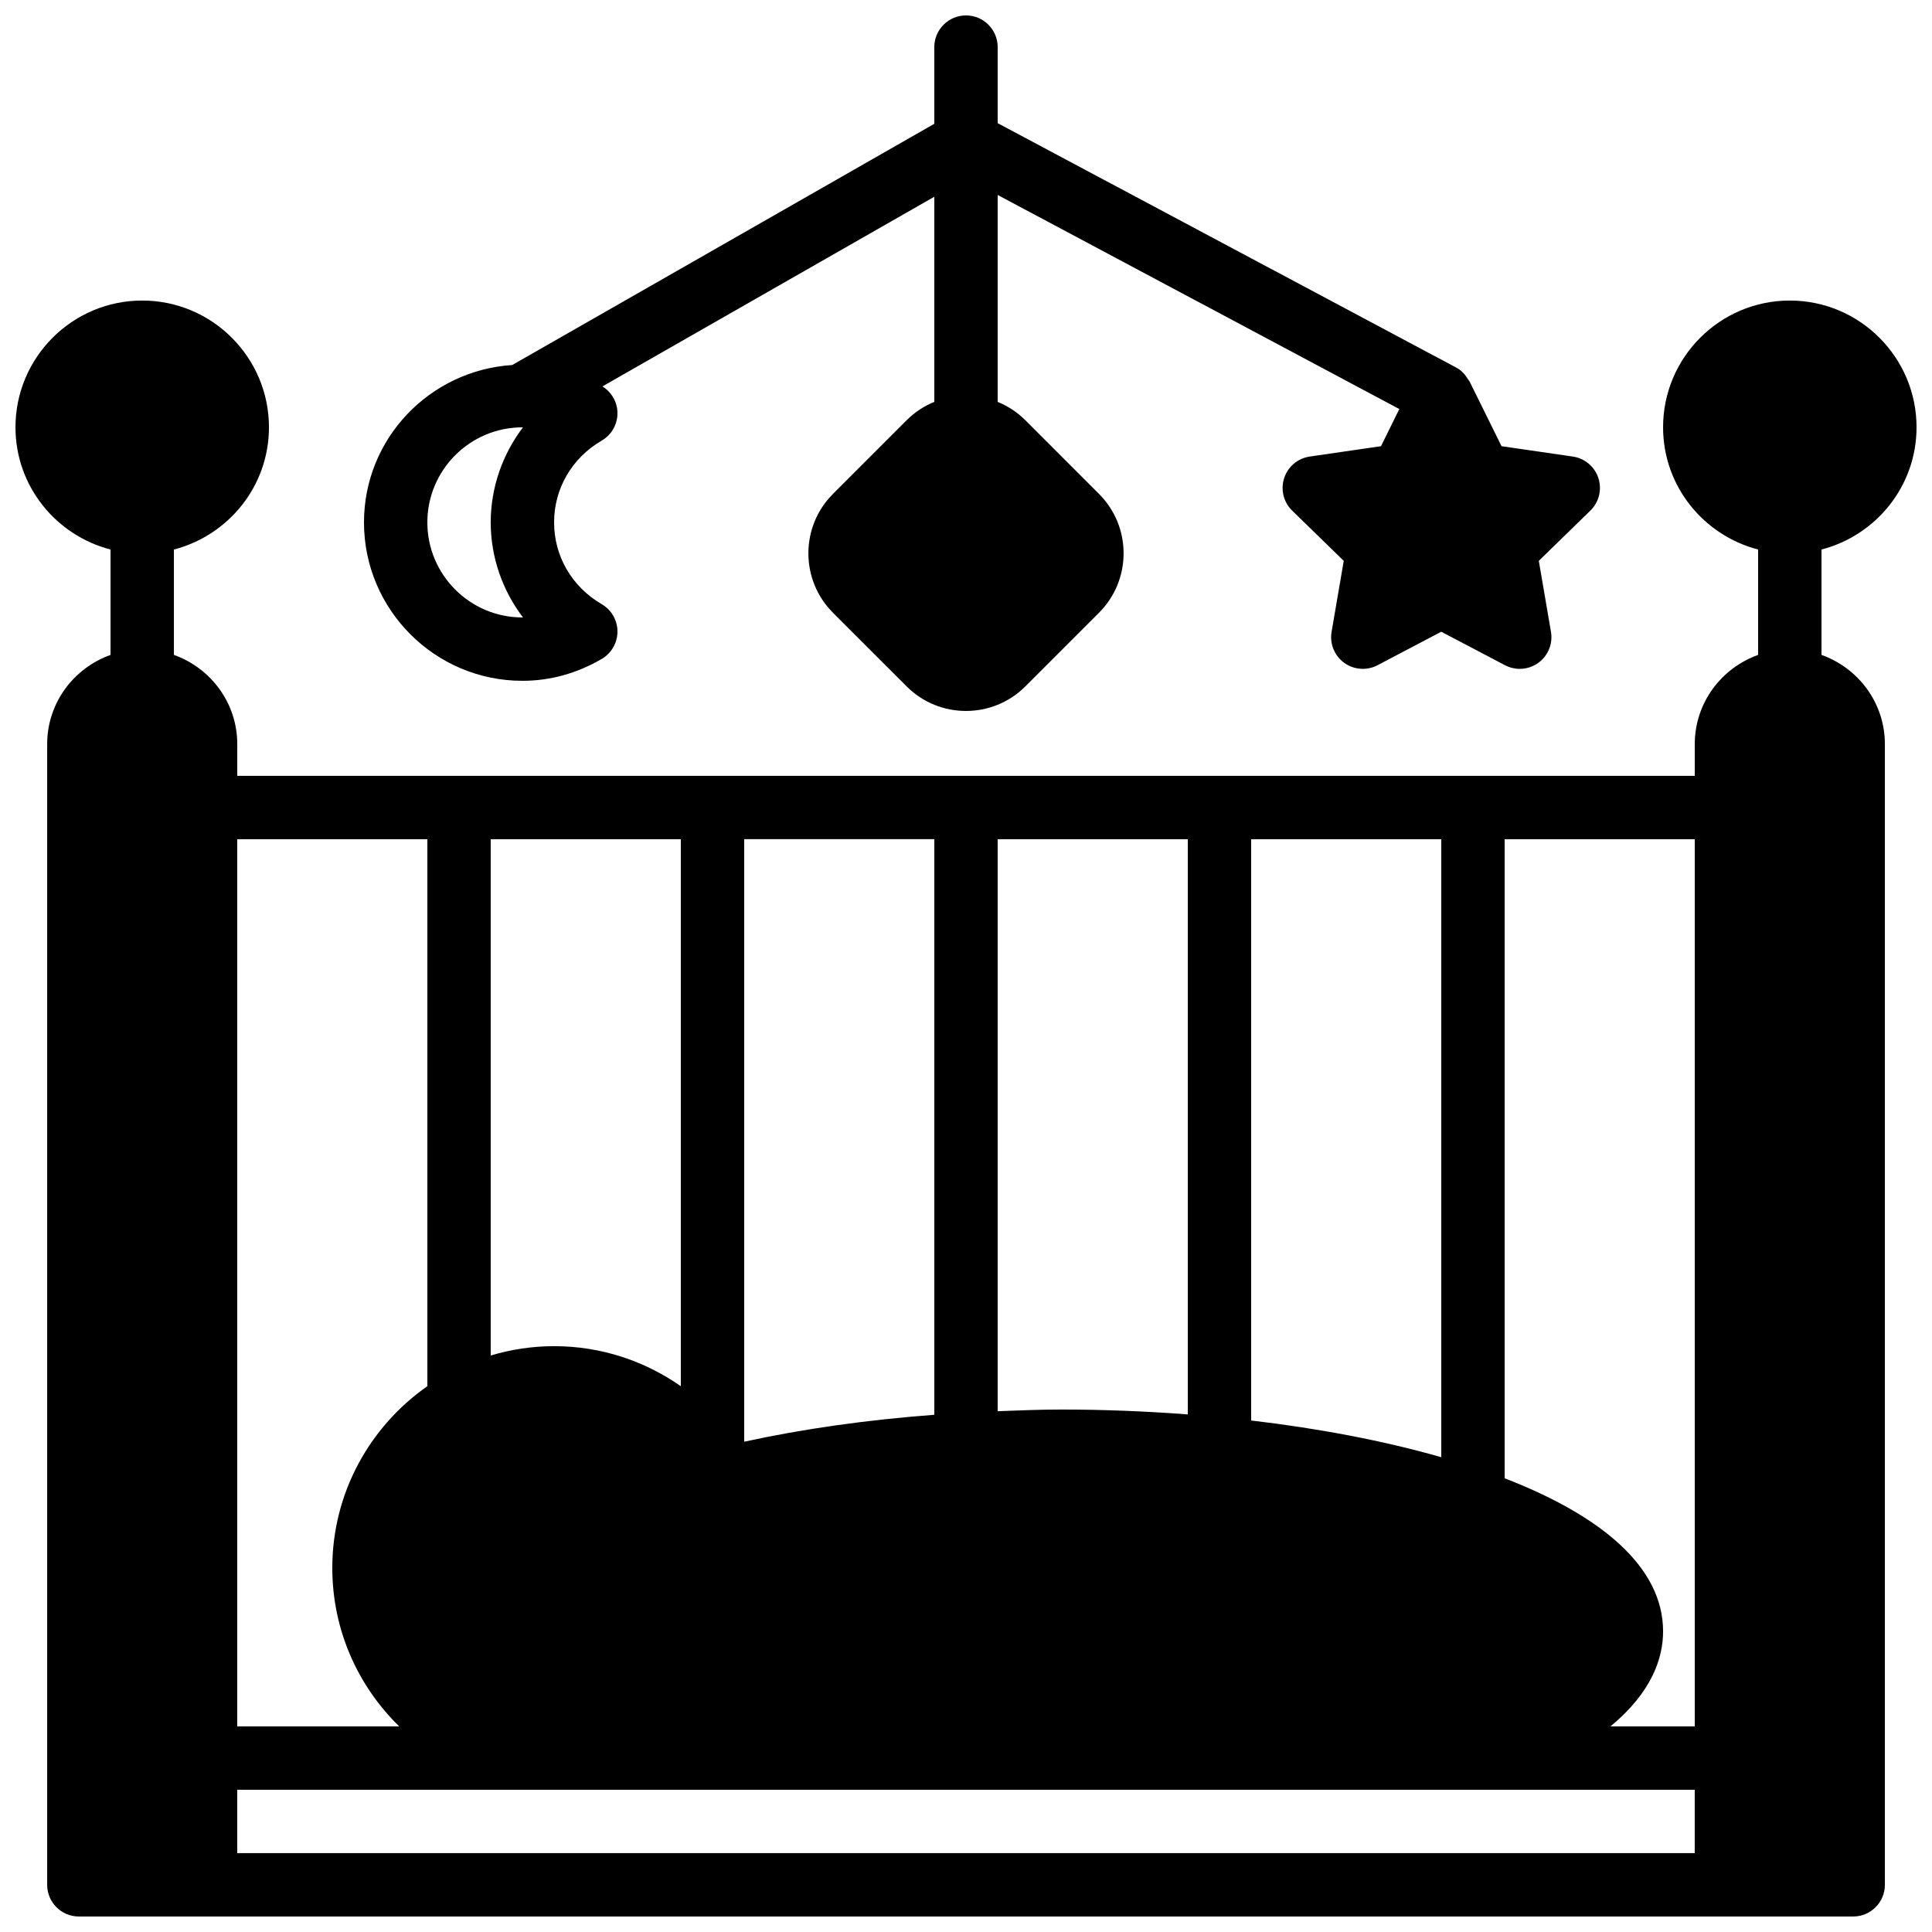
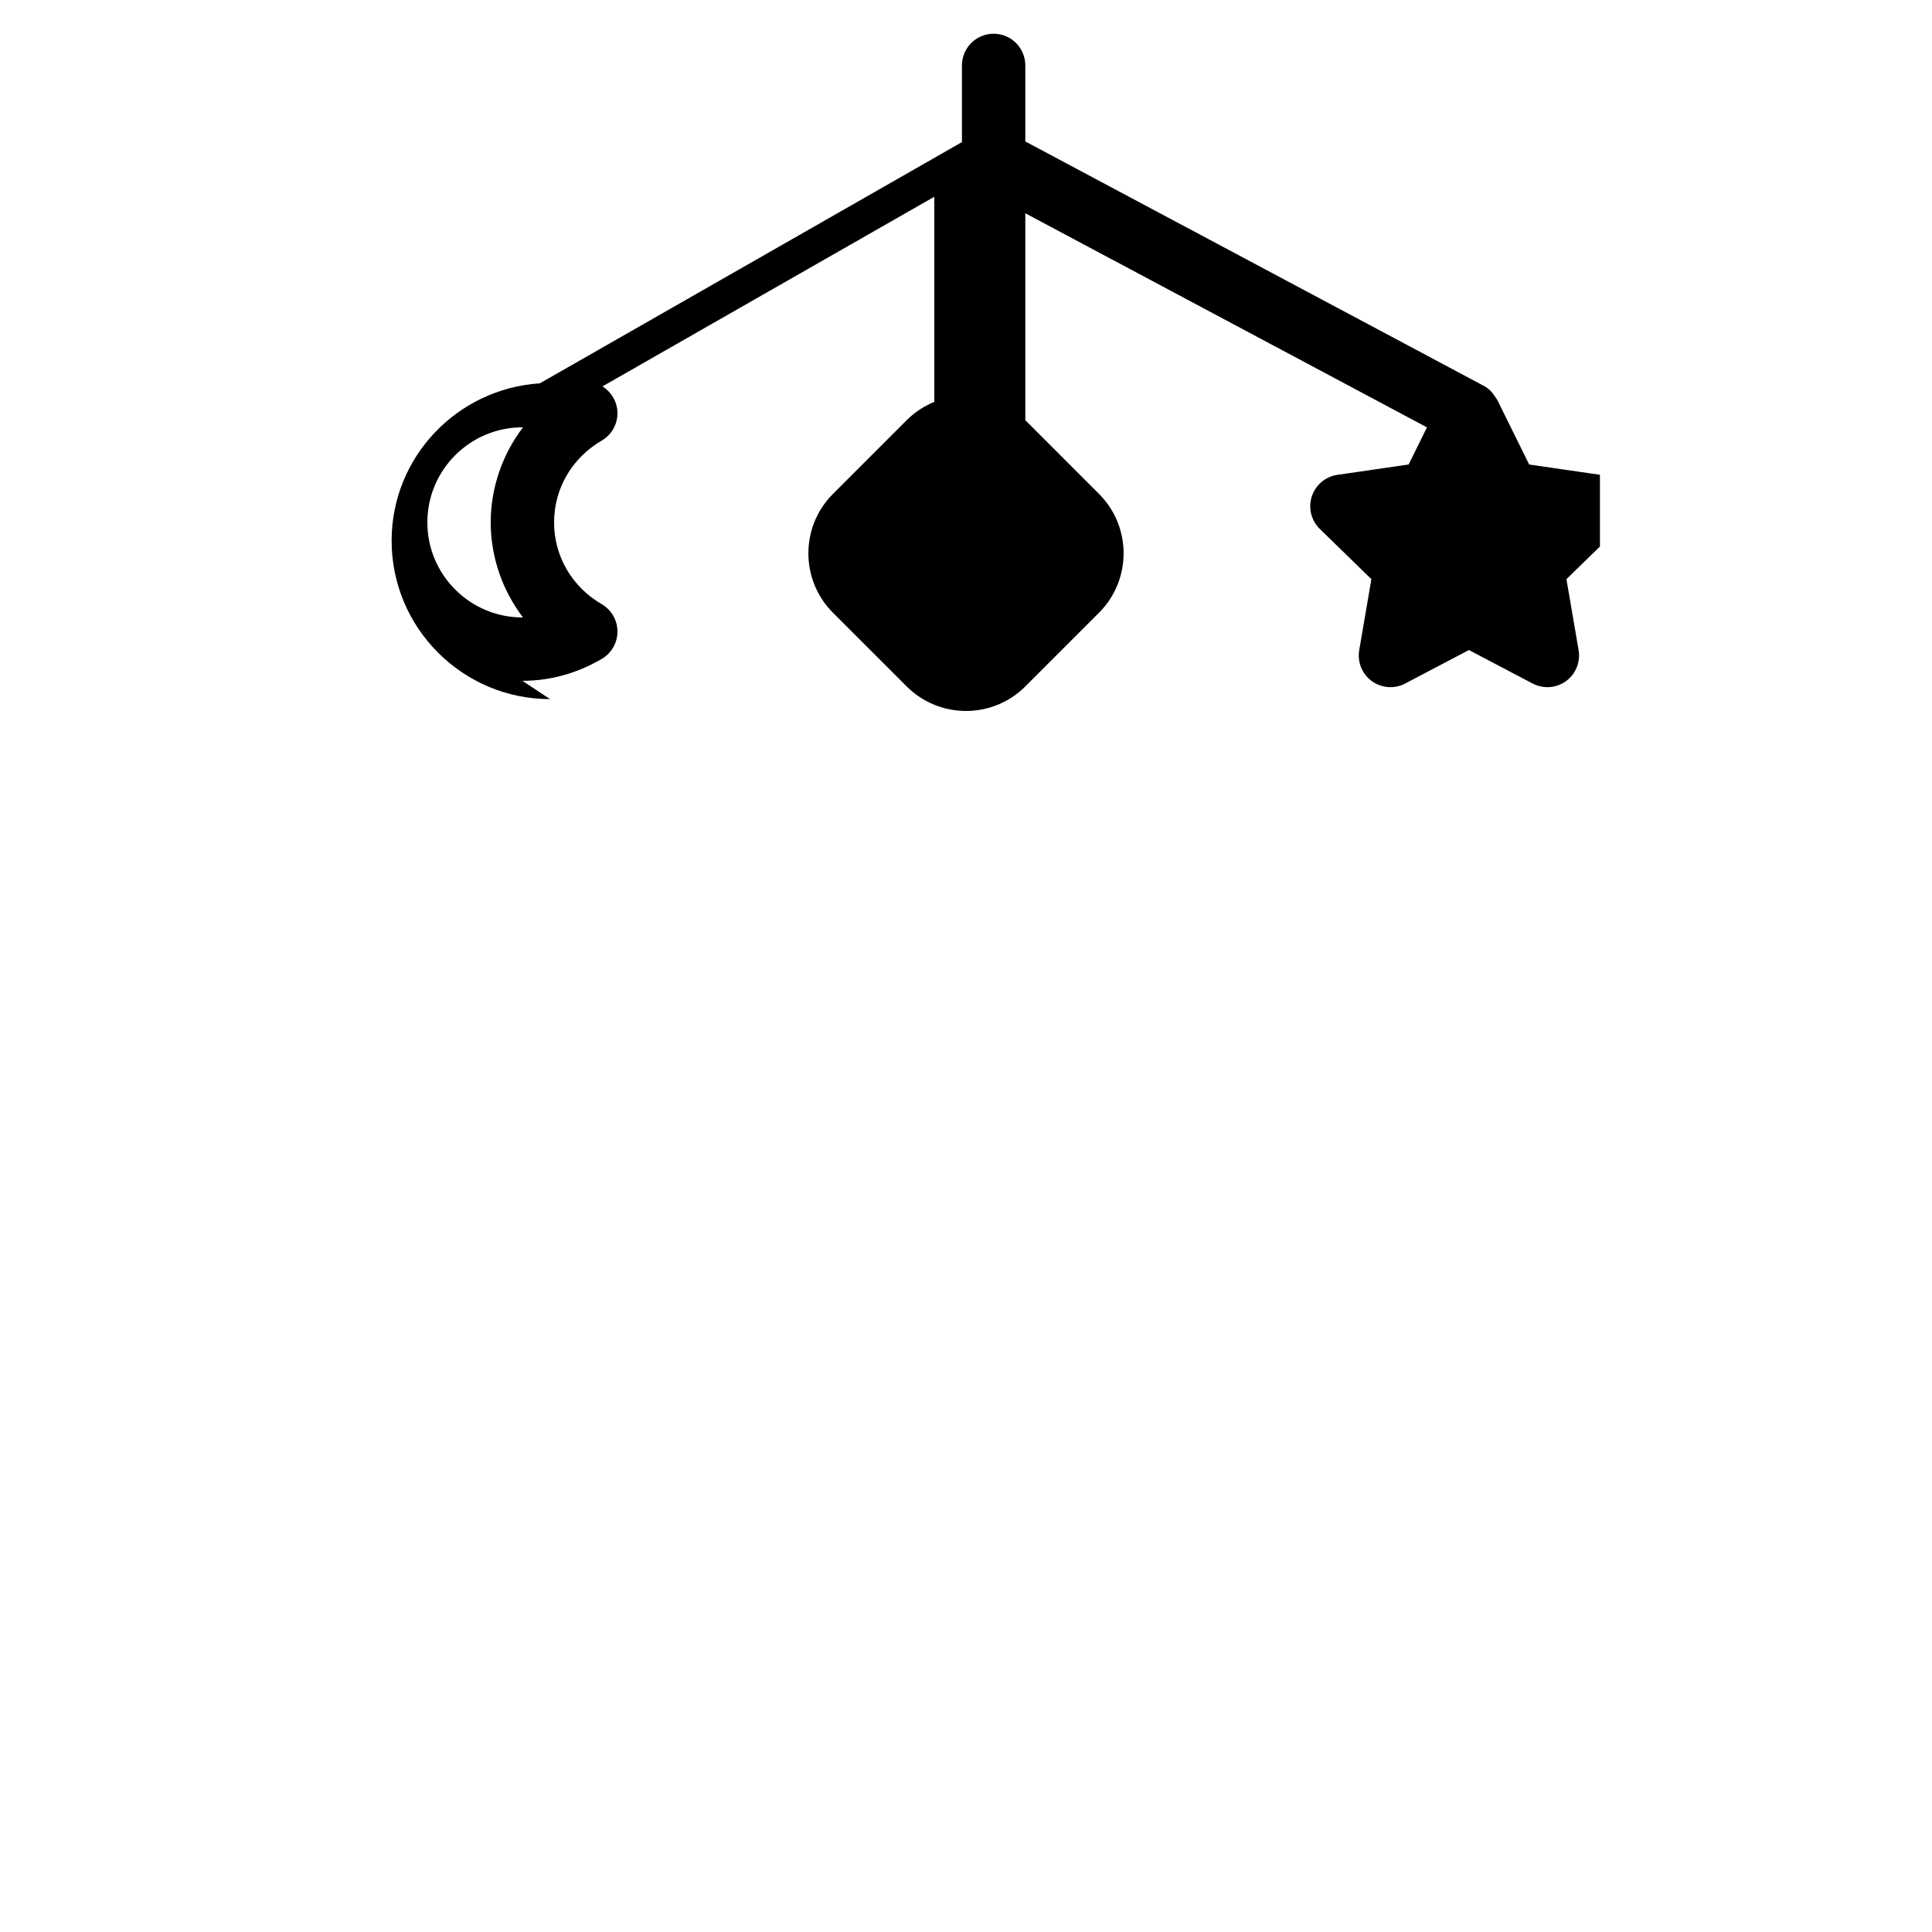
<svg xmlns="http://www.w3.org/2000/svg" width="800px" height="800px" version="1.1" viewBox="144 144 512 512">
  <defs>
    <clipPath id="b">
      <path d="m148.09 223h503.81v428.9h-503.81z" />
    </clipPath>
    <clipPath id="a">
      <path d="m240 148.09h328v184.91h-328z" />
    </clipPath>
  </defs>
  <g>
    <g clip-path="url(#b)">
-       <path d="m206.87 618.31h386.25v16.793h-386.25zm50.383-251.91v144.96c-15.207 10.629-25.191 28.246-25.191 48.164 0 16.441 6.801 31.305 17.727 41.984h-42.918v-235.11zm67.172 144.96c-9.527-6.668-21.102-10.613-33.586-10.613-5.836 0-11.469 0.883-16.793 2.477v-136.83h50.379zm67.176 7.574c-17.836 1.336-34.781 3.734-50.379 7.137v-159.68h50.379zm83.969-152.54h50.379v163.78c-15.195-4.348-32.375-7.617-50.379-9.73zm-16.793 152.44c-11.125-0.848-22.402-1.293-33.59-1.293-5.668 0-11.215 0.242-16.793 0.445v-151.59h50.383zm134.35 82.676h-22.328c10.969-9.078 13.934-18.105 13.934-25.191 0-17.172-16.652-30.773-41.984-40.555v-169.37h50.379zm33.586-283.95v-27.926c14.453-3.754 25.191-16.793 25.191-32.395 0-18.523-15.062-33.59-33.586-33.59-18.523 0-33.586 15.066-33.586 33.59 0 15.602 10.738 28.641 25.188 32.395v27.926c-9.746 3.477-16.793 12.715-16.793 23.648v8.395h-386.25v-8.395c0-10.934-7.043-20.172-16.793-23.648v-27.926c14.449-3.754 25.191-16.793 25.191-32.395 0-18.523-15.066-33.59-33.59-33.59-18.523 0-33.586 15.066-33.586 33.59 0 15.602 10.738 28.641 25.191 32.395v27.926c-9.75 3.477-16.793 12.715-16.793 23.648v302.29c0 4.633 3.75 8.395 8.395 8.395h470.22c4.644 0 8.398-3.762 8.398-8.395v-302.29c0-10.934-7.047-20.172-16.797-23.648z" fill-rule="evenodd" />
-     </g>
+       </g>
    <g clip-path="url(#a)">
-       <path d="m282.44 257.25h0.152c-5.449 7.172-8.547 16.004-8.547 25.191 0 9.184 3.098 18.02 8.547 25.188h-0.152c-13.887 0-25.188-11.301-25.188-25.188 0-13.891 11.301-25.191 25.188-25.191m0 67.172c7.332 0 14.41-1.945 21.02-5.793 2.586-1.512 4.172-4.273 4.172-7.262 0-2.988-1.586-5.754-4.172-7.254-7.902-4.602-12.621-12.707-12.621-21.672 0-8.969 4.719-17.074 12.621-21.676 2.586-1.5 4.172-4.266 4.172-7.254 0-2.906-1.52-5.574-3.981-7.109l87.949-50.258v54.363c-2.66 1.082-5.164 2.695-7.32 4.852l-19.559 19.559c-8.656 8.672-8.656 22.762 0 31.438l19.559 19.555c4.332 4.332 10.023 6.5 15.719 6.5 5.691 0 11.383-2.168 15.719-6.5l19.555-19.555c8.656-8.676 8.656-22.766 0-31.438l-19.555-19.559c-2.16-2.156-4.66-3.769-7.324-4.852v-54.84l106.44 56.734-4.852 9.844-18.887 2.746c-3.164 0.461-5.793 2.676-6.781 5.719-0.984 3.039-0.168 6.371 2.121 8.605l13.672 13.316-3.223 18.809c-0.539 3.148 0.754 6.332 3.34 8.215 2.594 1.871 6.019 2.121 8.832 0.637l16.895-8.875 16.895 8.875c1.219 0.637 2.562 0.965 3.906 0.965 1.738 0 3.469-0.547 4.93-1.602 2.586-1.883 3.879-5.066 3.34-8.215l-3.223-18.809 13.668-13.316c2.293-2.234 3.109-5.566 2.125-8.605-0.988-3.043-3.617-5.258-6.785-5.719l-18.883-2.746-8.449-17.105c-0.098-0.211-0.266-0.359-0.383-0.555-0.758-1.258-1.73-2.402-3.117-3.141l-121.58-64.805v-20.152c0-4.637-3.754-8.398-8.395-8.398-4.644 0-8.398 3.762-8.398 8.398v20.32l-111.86 63.926c-21.871 1.418-39.281 19.488-39.281 41.707 0 23.148 18.836 41.98 41.984 41.98" fill-rule="evenodd" />
+       <path d="m282.44 257.25h0.152c-5.449 7.172-8.547 16.004-8.547 25.191 0 9.184 3.098 18.02 8.547 25.188h-0.152c-13.887 0-25.188-11.301-25.188-25.188 0-13.891 11.301-25.191 25.188-25.191m0 67.172c7.332 0 14.41-1.945 21.02-5.793 2.586-1.512 4.172-4.273 4.172-7.262 0-2.988-1.586-5.754-4.172-7.254-7.902-4.602-12.621-12.707-12.621-21.672 0-8.969 4.719-17.074 12.621-21.676 2.586-1.5 4.172-4.266 4.172-7.254 0-2.906-1.52-5.574-3.981-7.109l87.949-50.258v54.363c-2.66 1.082-5.164 2.695-7.32 4.852l-19.559 19.559c-8.656 8.672-8.656 22.762 0 31.438l19.559 19.555c4.332 4.332 10.023 6.5 15.719 6.5 5.691 0 11.383-2.168 15.719-6.5l19.555-19.555c8.656-8.676 8.656-22.766 0-31.438l-19.555-19.559v-54.84l106.44 56.734-4.852 9.844-18.887 2.746c-3.164 0.461-5.793 2.676-6.781 5.719-0.984 3.039-0.168 6.371 2.121 8.605l13.672 13.316-3.223 18.809c-0.539 3.148 0.754 6.332 3.34 8.215 2.594 1.871 6.019 2.121 8.832 0.637l16.895-8.875 16.895 8.875c1.219 0.637 2.562 0.965 3.906 0.965 1.738 0 3.469-0.547 4.93-1.602 2.586-1.883 3.879-5.066 3.34-8.215l-3.223-18.809 13.668-13.316c2.293-2.234 3.109-5.566 2.125-8.605-0.988-3.043-3.617-5.258-6.785-5.719l-18.883-2.746-8.449-17.105c-0.098-0.211-0.266-0.359-0.383-0.555-0.758-1.258-1.73-2.402-3.117-3.141l-121.58-64.805v-20.152c0-4.637-3.754-8.398-8.395-8.398-4.644 0-8.398 3.762-8.398 8.398v20.32l-111.86 63.926c-21.871 1.418-39.281 19.488-39.281 41.707 0 23.148 18.836 41.98 41.984 41.98" fill-rule="evenodd" />
    </g>
  </g>
</svg>